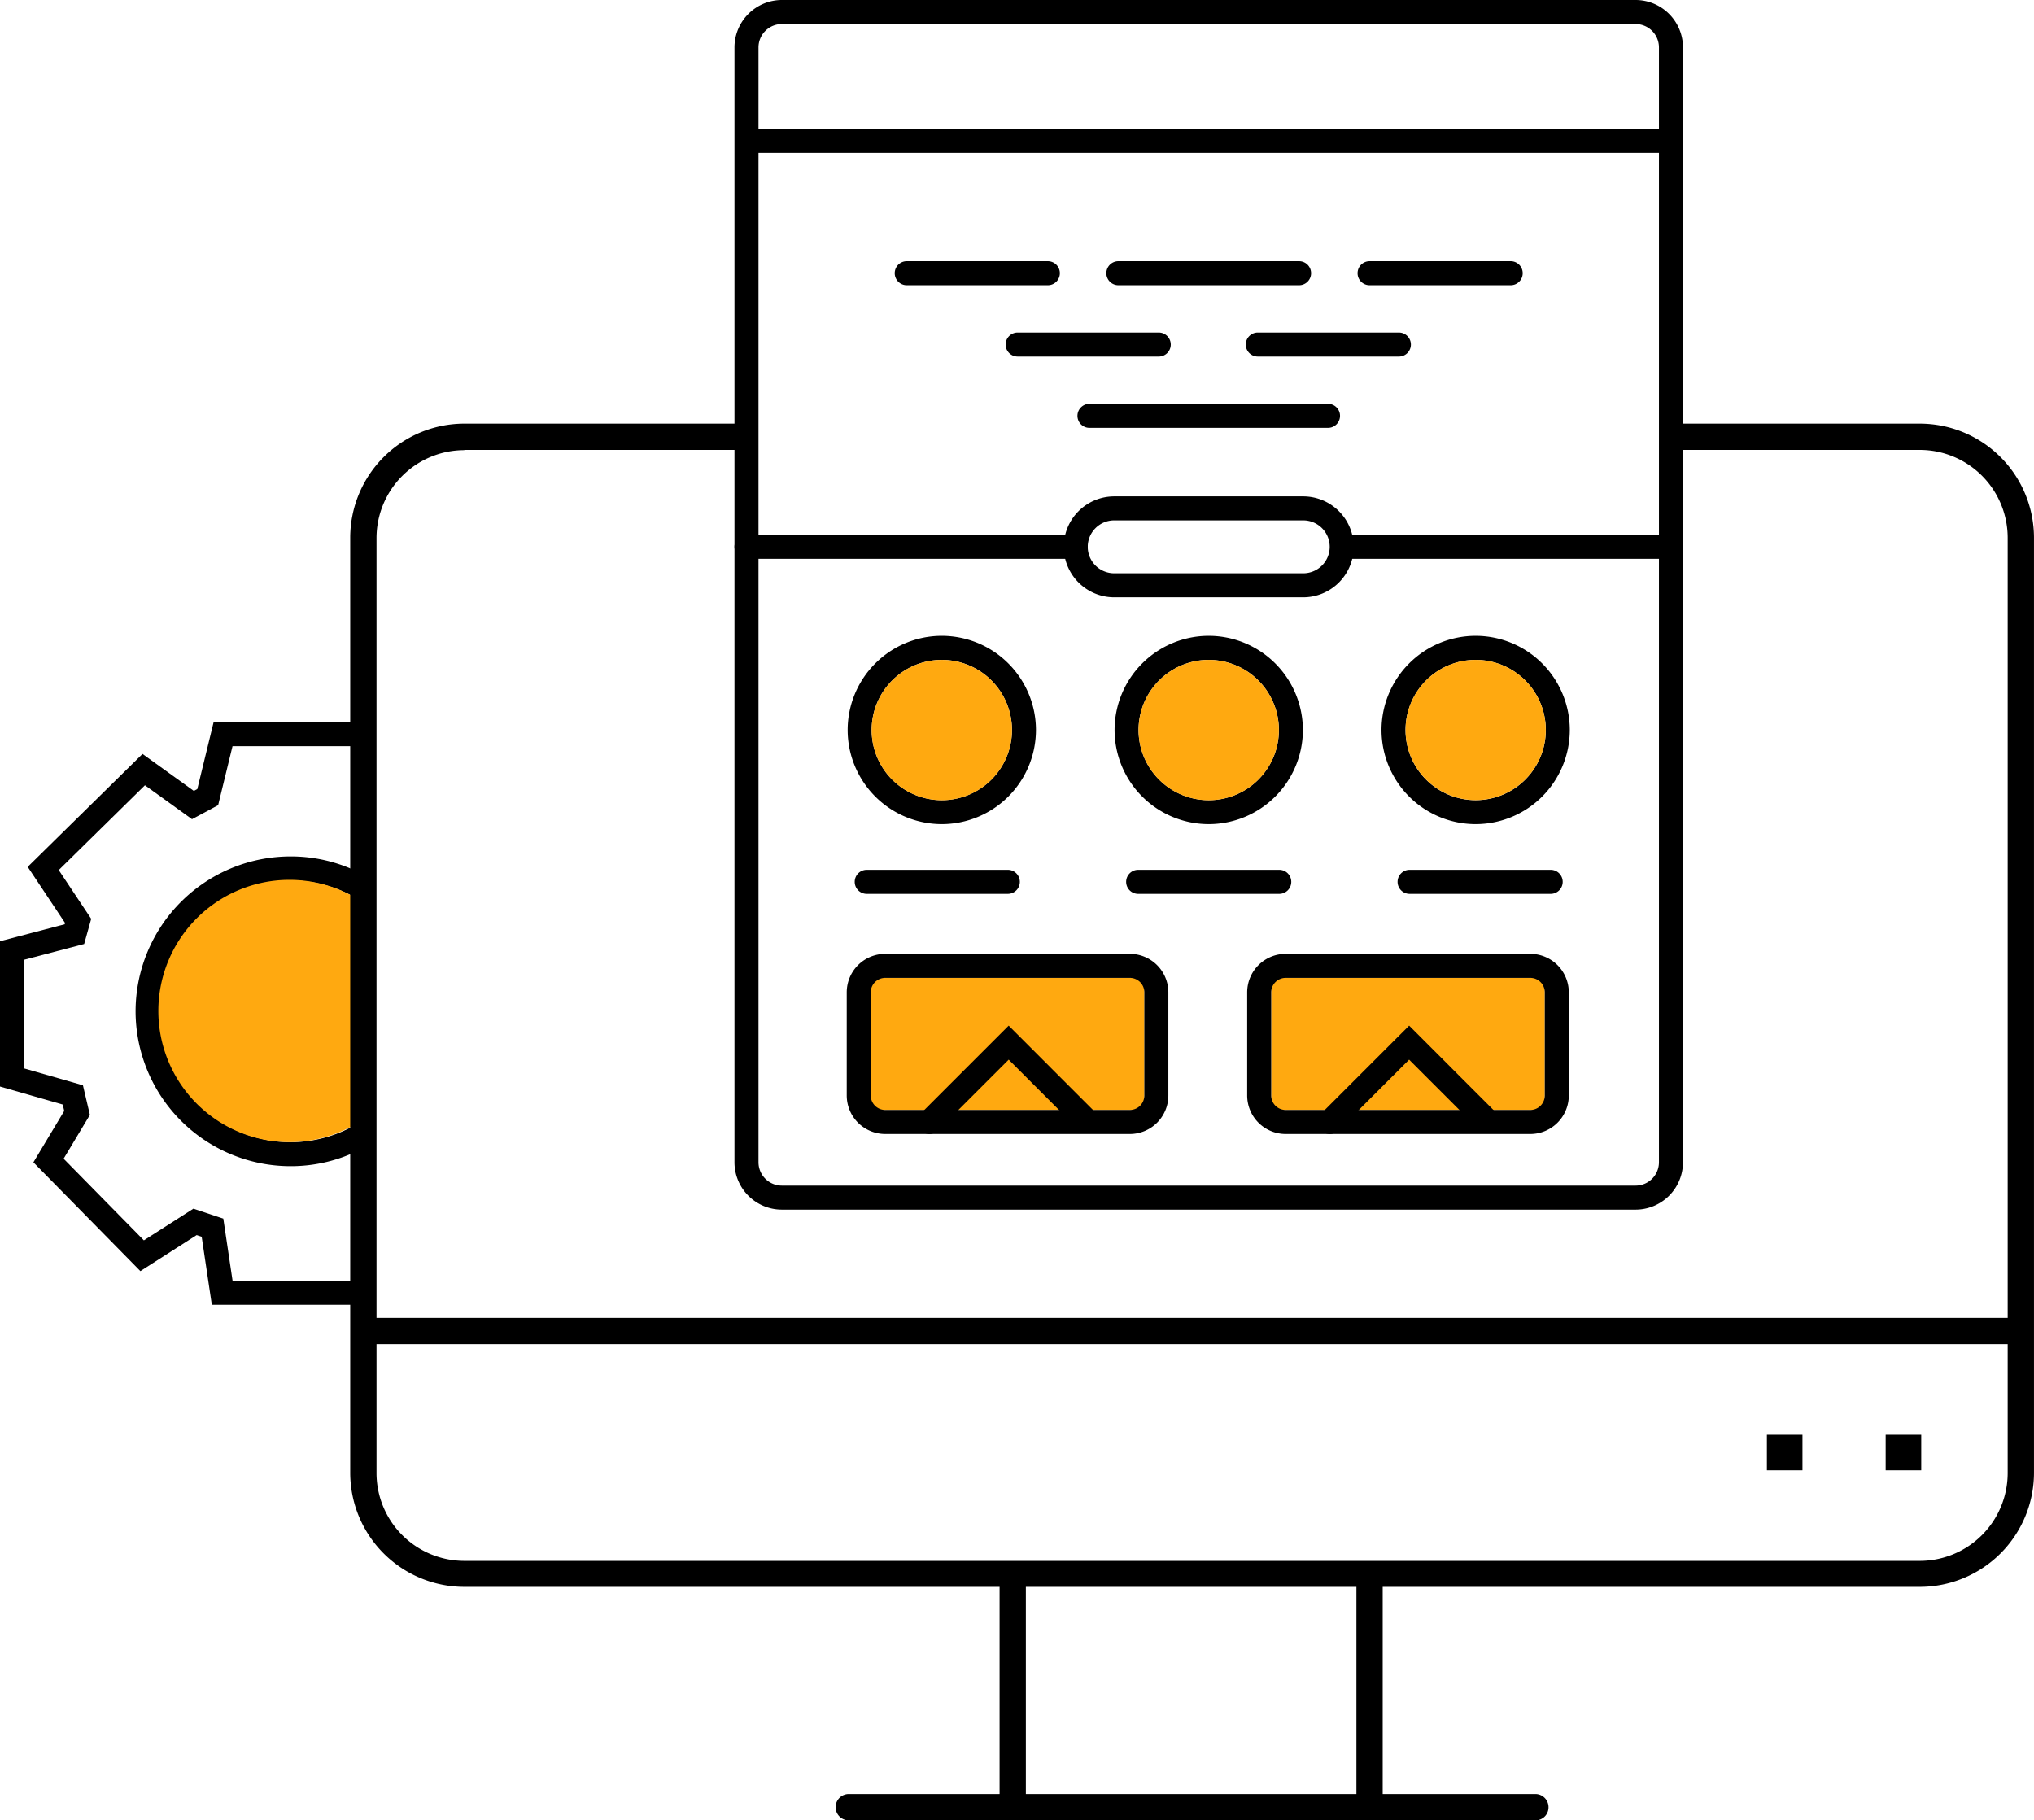
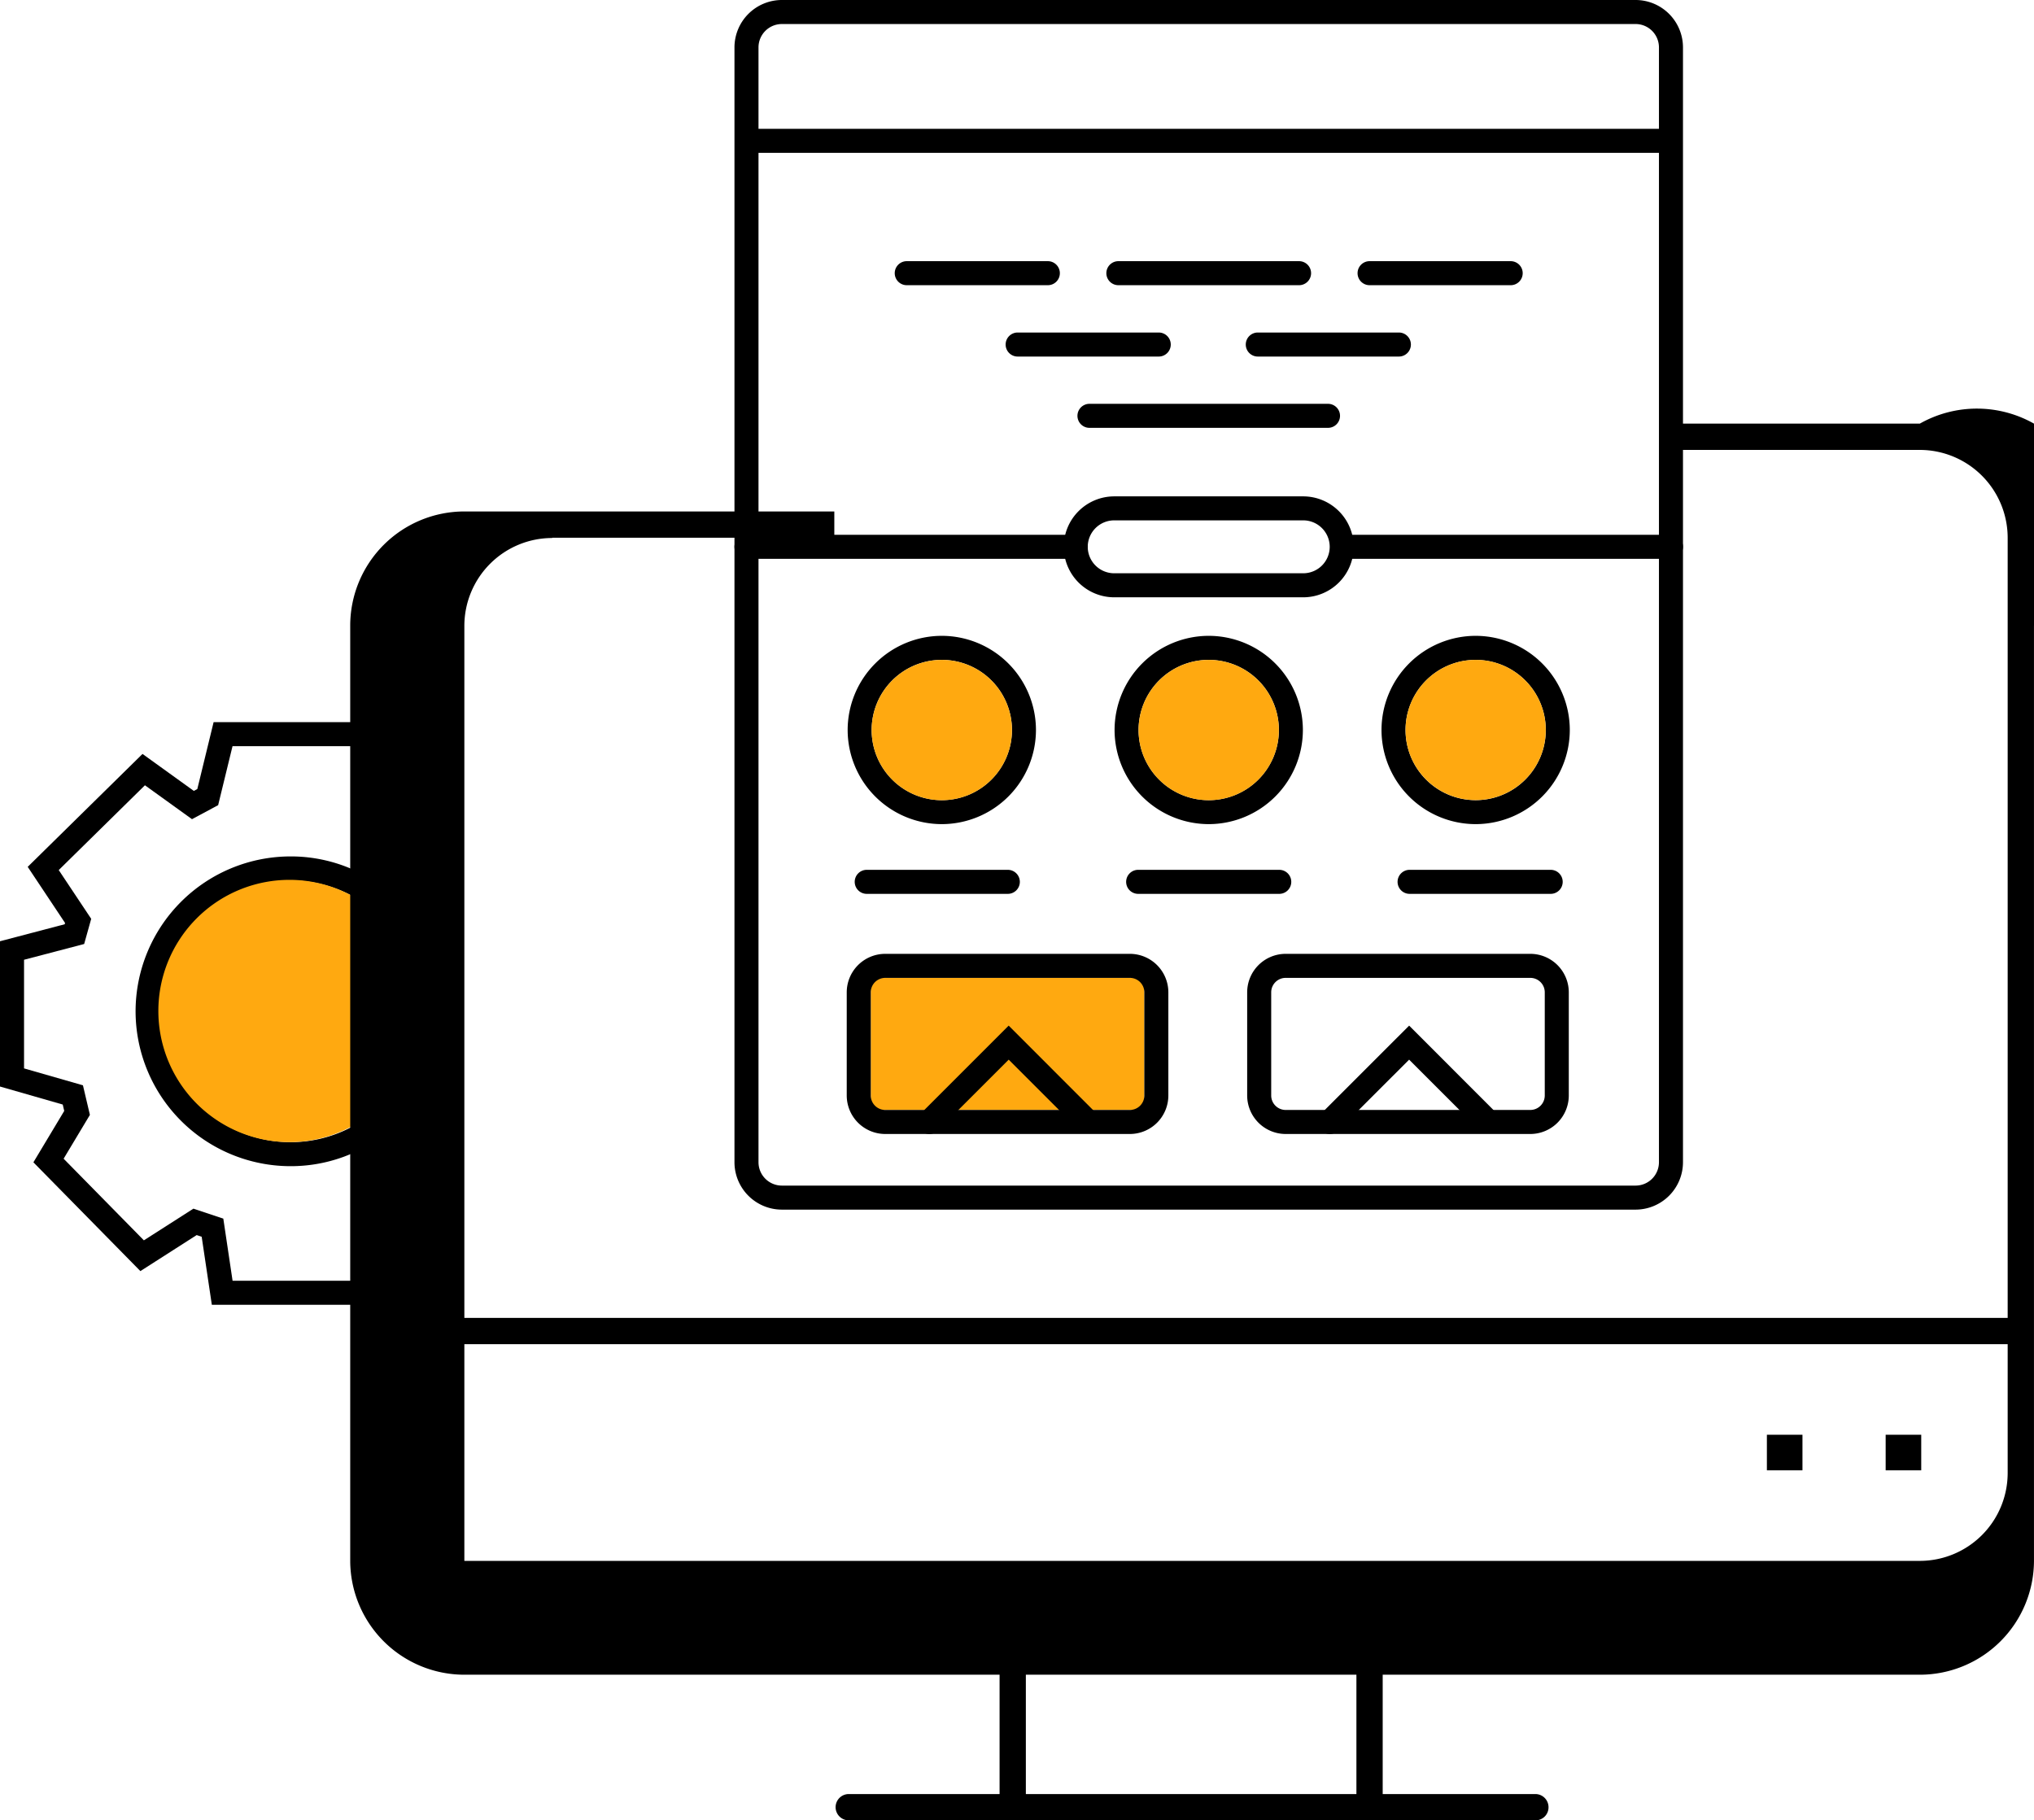
<svg xmlns="http://www.w3.org/2000/svg" width="258.036" height="230.931" viewBox="0 0 258.036 230.931">
  <g id="landing-pages" transform="translate(-469.727 3636.226)">
    <g id="Layer_2" data-name="Layer 2" transform="translate(515.821 -3469.034)">
      <g id="Rectangle_358" data-name="Rectangle 358">
        <rect id="Rectangle_461" data-name="Rectangle 461" width="210.272" height="3.333" />
      </g>
      <g id="Group_903" data-name="Group 903" transform="translate(193.123 14.824)">
        <g id="Rectangle_359" data-name="Rectangle 359">
          <rect id="Rectangle_462" data-name="Rectangle 462" width="4.513" height="4.513" />
        </g>
      </g>
      <g id="Rectangle_360" data-name="Rectangle 360" transform="translate(178.056 14.824)">
        <rect id="Rectangle_463" data-name="Rectangle 463" width="4.513" height="4.513" />
      </g>
      <g id="Group_905" data-name="Group 905" transform="translate(80.714 32.147)">
        <g id="Rectangle_361" data-name="Rectangle 361">
          <rect id="Rectangle_464" data-name="Rectangle 464" width="3.333" height="29.925" />
        </g>
      </g>
      <g id="Group_906" data-name="Group 906" transform="translate(125.983 32.147)">
        <g id="Rectangle_362" data-name="Rectangle 362">
          <rect id="Rectangle_465" data-name="Rectangle 465" width="3.333" height="29.925" />
        </g>
      </g>
      <g id="Group_907" data-name="Group 907" transform="translate(59.911 60.407)">
        <g id="Path_707" data-name="Path 707">
          <path id="Path_1073" data-name="Path 1073" d="M628.051-3483.571h-87.1a1.667,1.667,0,0,1-1.675-1.657,1.668,1.668,0,0,1,1.658-1.676h87.117a1.668,1.668,0,0,1,1.666,1.667h0a1.645,1.645,0,0,1-1.623,1.666Z" transform="translate(-539.275 3486.904)" />
        </g>
      </g>
    </g>
    <g id="Layer_8" data-name="Layer 8" transform="translate(469.727 -3544.615)">
      <g id="Group_1456" data-name="Group 1456">
        <g id="Group_1454" data-name="Group 1454" transform="translate(17.2 17.037)">
          <path id="Path_1074" data-name="Path 1074" d="M500.659-3525.649a19.67,19.67,0,0,1-19.647-19.647,19.671,19.671,0,0,1,19.647-19.649,19.423,19.423,0,0,1,8.828,2.092,1.524,1.524,0,0,1,.677,2.047,1.527,1.527,0,0,1-2.047.675,16.408,16.408,0,0,0-7.458-1.765,16.617,16.617,0,0,0-16.6,16.6,16.618,16.618,0,0,0,16.6,16.6,16.425,16.425,0,0,0,7.5-1.789,1.522,1.522,0,0,1,2.049.669,1.523,1.523,0,0,1-.669,2.049A19.443,19.443,0,0,1,500.659-3525.649Z" transform="translate(-481.012 3564.945)" />
        </g>
        <g id="Group_1455" data-name="Group 1455">
          <path id="Path_1075" data-name="Path 1075" d="M515.274-3502.207H496.6l-1.287-8.628-.637-.212-7.139,4.569-13.573-13.8,3.912-6.52-.19-.81-7.962-2.285v-18.43l8.211-2.157.046-.163-4.74-7.119,14.565-14.325,6.512,4.692.44-.236,2.068-8.488h18.109v3.048H499.225l-1.824,7.484-3.317,1.777-5.97-4.3-10.936,10.756,4.119,6.186-.893,3.193-7.627,2v13.782l7.472,2.144.883,3.754-3.335,5.559,10.183,10.356,6.283-4.02,3.793,1.264,1.175,7.88h16.044Z" transform="translate(-469.727 3576.122)" />
        </g>
      </g>
    </g>
    <g id="Layer_10" data-name="Layer 10" transform="translate(489.817 -3636.226)">
      <path id="Path_1076" data-name="Path 1076" d="M508.365-3560.444a16.528,16.528,0,0,0-8.821-2.55,16.637,16.637,0,0,0-16.637,16.636,16.637,16.637,0,0,0,16.637,16.637,16.544,16.544,0,0,0,8.821-2.548Z" transform="translate(-482.908 3674.614)" fill="#ffa910" />
      <rect id="Rectangle_466" data-name="Rectangle 466" width="34.705" height="16.758" rx="1.204" transform="translate(90.376 124.054)" fill="#ffa910" />
-       <path id="Rectangle_467" data-name="Rectangle 467" d="M1.2,0H33.5a1.2,1.2,0,0,1,1.2,1.2V15.555a1.2,1.2,0,0,1-1.2,1.2H1.2a1.2,1.2,0,0,1-1.2-1.2V1.2A1.2,1.2,0,0,1,1.2,0Z" transform="translate(141.177 124.054)" fill="#ffa910" />
      <g id="Group_1457" data-name="Group 1457" transform="translate(24.339 53.742)">
-         <path id="Path_1077" data-name="Path 1077" d="M698-3600.967H666.429v3.336H698a11.158,11.158,0,0,1,11.143,11.144v118.653A11.156,11.156,0,0,1,698-3456.691H513.356a11.154,11.154,0,0,1-11.143-11.144v-118.622a11.156,11.156,0,0,1,11.143-11.144v-.031h35.791v-3.336H513.356a14.489,14.489,0,0,0-14.48,14.479v118.615a14.487,14.487,0,0,0,14.48,14.48H698a14.489,14.489,0,0,0,14.48-14.473v-118.623A14.491,14.491,0,0,0,698-3600.967Z" transform="translate(-498.876 3600.967)" />
+         <path id="Path_1077" data-name="Path 1077" d="M698-3600.967H666.429v3.336H698a11.158,11.158,0,0,1,11.143,11.144v118.653A11.156,11.156,0,0,1,698-3456.691H513.356v-118.622a11.156,11.156,0,0,1,11.143-11.144v-.031h35.791v-3.336H513.356a14.489,14.489,0,0,0-14.48,14.479v118.615a14.487,14.487,0,0,0,14.48,14.48H698a14.489,14.489,0,0,0,14.48-14.473v-118.623A14.491,14.491,0,0,0,698-3600.967Z" transform="translate(-498.876 3600.967)" />
      </g>
      <g id="Group_1458" data-name="Group 1458" transform="translate(73.086)">
        <path id="Path_1078" data-name="Path 1078" d="M645.176-3482.769H536.871a6.019,6.019,0,0,1-6.013-6.012v-141.432a6.019,6.019,0,0,1,6.013-6.013H645.176a6.019,6.019,0,0,1,6.011,6.013v141.432A6.019,6.019,0,0,1,645.176-3482.769ZM536.871-3633.178a2.968,2.968,0,0,0-2.965,2.965v141.432a2.967,2.967,0,0,0,2.965,2.963H645.176a2.967,2.967,0,0,0,2.963-2.963v-141.432a2.968,2.968,0,0,0-2.963-2.965Z" transform="translate(-530.858 3636.226)" />
      </g>
      <g id="Group_1459" data-name="Group 1459" transform="translate(73.953 16.342)">
        <rect id="Rectangle_468" data-name="Rectangle 468" width="118.595" height="3.048" />
      </g>
      <g id="Group_1463" data-name="Group 1463" transform="translate(88.344 110.348)">
        <g id="Group_1460" data-name="Group 1460">
          <path id="Path_1079" data-name="Path 1079" d="M560.289-3560.781h-17.9a1.524,1.524,0,0,1-1.524-1.524,1.525,1.525,0,0,1,1.524-1.524h17.9a1.525,1.525,0,0,1,1.524,1.524A1.524,1.524,0,0,1,560.289-3560.781Z" transform="translate(-540.869 3563.83)" />
        </g>
        <g id="Group_1461" data-name="Group 1461" transform="translate(34.433)">
          <path id="Path_1080" data-name="Path 1080" d="M582.881-3560.781h-17.9a1.524,1.524,0,0,1-1.524-1.524,1.525,1.525,0,0,1,1.524-1.524h17.9a1.525,1.525,0,0,1,1.524,1.524A1.524,1.524,0,0,1,582.881-3560.781Z" transform="translate(-563.46 3563.83)" />
        </g>
        <g id="Group_1462" data-name="Group 1462" transform="translate(68.868)">
          <path id="Path_1081" data-name="Path 1081" d="M605.472-3560.781h-17.9a1.524,1.524,0,0,1-1.524-1.524,1.525,1.525,0,0,1,1.524-1.524h17.9a1.524,1.524,0,0,1,1.524,1.524A1.523,1.523,0,0,1,605.472-3560.781Z" transform="translate(-586.052 3563.83)" />
        </g>
      </g>
      <g id="Group_1466" data-name="Group 1466" transform="translate(107.49 42.182)">
        <g id="Group_1464" data-name="Group 1464">
          <path id="Path_1082" data-name="Path 1082" d="M572.85-3605.5h-17.9a1.524,1.524,0,0,1-1.524-1.524,1.523,1.523,0,0,1,1.524-1.524h17.9a1.523,1.523,0,0,1,1.524,1.524A1.524,1.524,0,0,1,572.85-3605.5Z" transform="translate(-553.43 3608.551)" />
        </g>
        <g id="Group_1465" data-name="Group 1465" transform="translate(30.463)">
          <path id="Path_1083" data-name="Path 1083" d="M592.837-3605.5h-17.9a1.525,1.525,0,0,1-1.524-1.524,1.524,1.524,0,0,1,1.524-1.524h17.9a1.524,1.524,0,0,1,1.524,1.524A1.525,1.525,0,0,1,592.837-3605.5Z" transform="translate(-573.416 3608.551)" />
        </g>
      </g>
      <g id="Group_1470" data-name="Group 1470" transform="translate(93.42 33.133)">
        <g id="Group_1467" data-name="Group 1467">
          <path id="Path_1084" data-name="Path 1084" d="M563.62-3611.44h-17.9a1.525,1.525,0,0,1-1.524-1.524,1.525,1.525,0,0,1,1.524-1.524h17.9a1.525,1.525,0,0,1,1.524,1.524A1.524,1.524,0,0,1,563.62-3611.44Z" transform="translate(-544.199 3614.488)" />
        </g>
        <g id="Group_1468" data-name="Group 1468" transform="translate(58.717)">
          <path id="Path_1085" data-name="Path 1085" d="M602.142-3611.44h-17.9a1.524,1.524,0,0,1-1.524-1.524,1.524,1.524,0,0,1,1.524-1.524h17.9a1.524,1.524,0,0,1,1.524,1.524A1.524,1.524,0,0,1,602.142-3611.44Z" transform="translate(-582.722 3614.488)" />
        </g>
        <g id="Group_1469" data-name="Group 1469" transform="translate(26.844)">
          <path id="Path_1086" data-name="Path 1086" d="M586.259-3611.44H563.335a1.525,1.525,0,0,1-1.524-1.524,1.525,1.525,0,0,1,1.524-1.524h22.924a1.525,1.525,0,0,1,1.524,1.524A1.525,1.525,0,0,1,586.259-3611.44Z" transform="translate(-561.811 3614.488)" />
        </g>
      </g>
      <g id="Group_1471" data-name="Group 1471" transform="translate(116.596 51.23)">
        <path id="Path_1087" data-name="Path 1087" d="M591.191-3599.567H560.928a1.524,1.524,0,0,1-1.524-1.524,1.524,1.524,0,0,1,1.524-1.524h30.263a1.525,1.525,0,0,1,1.524,1.524A1.525,1.525,0,0,1,591.191-3599.567Z" transform="translate(-559.404 3602.615)" />
      </g>
      <g id="Group_1472" data-name="Group 1472" transform="translate(149.012 67.847)">
        <path id="Path_1088" data-name="Path 1088" d="M623.551-3588.665H582.2a1.525,1.525,0,0,1-1.524-1.524,1.525,1.525,0,0,1,1.524-1.524h41.355a1.524,1.524,0,0,1,1.524,1.524A1.525,1.525,0,0,1,623.551-3588.665Z" transform="translate(-580.672 3591.713)" />
      </g>
      <g id="Group_1473" data-name="Group 1473" transform="translate(73.086 67.847)">
        <path id="Path_1089" data-name="Path 1089" d="M574.152-3588.665H532.382a1.525,1.525,0,0,1-1.524-1.524,1.525,1.525,0,0,1,1.524-1.524h41.769a1.525,1.525,0,0,1,1.524,1.524A1.525,1.525,0,0,1,574.152-3588.665Z" transform="translate(-530.858 3591.713)" />
      </g>
      <g id="Group_1474" data-name="Group 1474" transform="translate(114.855 62.966)">
        <path id="Path_1090" data-name="Path 1090" d="M588.65-3582.106H564.665a6.41,6.41,0,0,1-6.4-6.4,6.411,6.411,0,0,1,6.4-6.405H588.65a6.412,6.412,0,0,1,6.4,6.405A6.412,6.412,0,0,1,588.65-3582.106Zm-23.985-9.761a3.359,3.359,0,0,0-3.355,3.356,3.359,3.359,0,0,0,3.355,3.356H588.65a3.36,3.36,0,0,0,3.356-3.356,3.36,3.36,0,0,0-3.356-3.356Z" transform="translate(-558.262 3594.916)" />
      </g>
      <g id="Group_1478" data-name="Group 1478" transform="translate(87.445 80.663)">
        <g id="Group_1475" data-name="Group 1475">
          <path id="Path_1091" data-name="Path 1091" d="M552.223-3559.417a11.957,11.957,0,0,1-11.944-11.944,11.958,11.958,0,0,1,11.944-11.943,11.959,11.959,0,0,1,11.944,11.943A11.958,11.958,0,0,1,552.223-3559.417Zm0-20.839a8.9,8.9,0,0,0-8.9,8.9,8.9,8.9,0,0,0,8.9,8.9,8.9,8.9,0,0,0,8.9-8.9A8.9,8.9,0,0,0,552.223-3580.256Z" transform="translate(-540.279 3583.305)" />
        </g>
        <g id="Group_1476" data-name="Group 1476" transform="translate(33.862)">
          <path id="Path_1092" data-name="Path 1092" d="M574.439-3559.417a11.958,11.958,0,0,1-11.944-11.944,11.958,11.958,0,0,1,11.944-11.943,11.958,11.958,0,0,1,11.944,11.943A11.957,11.957,0,0,1,574.439-3559.417Zm0-20.839a8.9,8.9,0,0,0-8.9,8.9,8.9,8.9,0,0,0,8.9,8.9,8.9,8.9,0,0,0,8.9-8.9A8.9,8.9,0,0,0,574.439-3580.256Z" transform="translate(-562.495 3583.305)" />
        </g>
        <g id="Group_1477" data-name="Group 1477" transform="translate(67.725)">
          <path id="Path_1093" data-name="Path 1093" d="M596.654-3559.417a11.956,11.956,0,0,1-11.942-11.944,11.957,11.957,0,0,1,11.942-11.943,11.958,11.958,0,0,1,11.944,11.943A11.957,11.957,0,0,1,596.654-3559.417Zm0-20.839a8.9,8.9,0,0,0-8.894,8.9,8.9,8.9,0,0,0,8.894,8.9,8.9,8.9,0,0,0,8.9-8.9A8.9,8.9,0,0,0,596.654-3580.256Z" transform="translate(-584.712 3583.305)" />
        </g>
      </g>
      <g id="Group_1481" data-name="Group 1481" transform="translate(87.328 121.007)">
        <g id="Group_1479" data-name="Group 1479">
          <path id="Path_1094" data-name="Path 1094" d="M576.12-3533.982H545.086a4.888,4.888,0,0,1-4.884-4.882v-13.09a4.888,4.888,0,0,1,4.884-4.882H576.12a4.888,4.888,0,0,1,4.883,4.882v13.09A4.888,4.888,0,0,1,576.12-3533.982Zm-31.034-19.805a1.835,1.835,0,0,0-1.835,1.833v13.09a1.837,1.837,0,0,0,1.835,1.833H576.12a1.837,1.837,0,0,0,1.835-1.833v-13.09a1.835,1.835,0,0,0-1.835-1.833Z" transform="translate(-540.202 3556.836)" />
        </g>
        <g id="Group_1480" data-name="Group 1480" transform="translate(8.954 9.107)">
          <path id="Path_1095" data-name="Path 1095" d="M547.6-3537.115a1.511,1.511,0,0,1-1.078-.446,1.523,1.523,0,0,1,0-2.155l11.145-11.145L568.524-3540a1.525,1.525,0,0,1,0,2.155,1.526,1.526,0,0,1-2.155,0l-8.7-8.7-8.99,8.988A1.511,1.511,0,0,1,547.6-3537.115Z" transform="translate(-546.077 3550.861)" />
        </g>
      </g>
      <g id="Group_1484" data-name="Group 1484" transform="translate(138.128 121.007)">
        <g id="Group_1482" data-name="Group 1482">
          <path id="Path_1096" data-name="Path 1096" d="M609.45-3533.982H578.415a4.888,4.888,0,0,1-4.884-4.882v-13.09a4.888,4.888,0,0,1,4.884-4.882H609.45a4.888,4.888,0,0,1,4.882,4.882v13.09A4.888,4.888,0,0,1,609.45-3533.982Zm-31.036-19.805a1.835,1.835,0,0,0-1.835,1.833v13.09a1.837,1.837,0,0,0,1.835,1.833H609.45a1.835,1.835,0,0,0,1.834-1.833v-13.09a1.834,1.834,0,0,0-1.834-1.833Z" transform="translate(-573.531 3556.836)" />
        </g>
        <g id="Group_1483" data-name="Group 1483" transform="translate(8.954 9.107)">
          <path id="Path_1097" data-name="Path 1097" d="M580.93-3537.115a1.511,1.511,0,0,1-1.078-.446,1.523,1.523,0,0,1,0-2.155L591-3550.861,601.853-3540a1.525,1.525,0,0,1,0,2.155,1.526,1.526,0,0,1-2.155,0l-8.7-8.7-8.99,8.988A1.511,1.511,0,0,1,580.93-3537.115Z" transform="translate(-579.406 3550.861)" />
        </g>
      </g>
      <path id="Path_1098" data-name="Path 1098" d="M551.174-3581.3a8.9,8.9,0,0,0-8.9,8.9,8.9,8.9,0,0,0,8.9,8.9,8.9,8.9,0,0,0,8.9-8.9A8.9,8.9,0,0,0,551.174-3581.3Z" transform="translate(-451.785 3665.016)" fill="#ffa910" />
      <path id="Path_1099" data-name="Path 1099" d="M573.39-3581.3a8.9,8.9,0,0,0-8.9,8.9,8.9,8.9,0,0,0,8.9,8.9,8.9,8.9,0,0,0,8.9-8.9A8.9,8.9,0,0,0,573.39-3581.3Z" transform="translate(-440.14 3665.016)" fill="#ffa910" />
      <circle id="Ellipse_90" data-name="Ellipse 90" cx="8.895" cy="8.895" r="8.895" transform="translate(158.218 83.712)" fill="#ffa910" />
    </g>
  </g>
</svg>